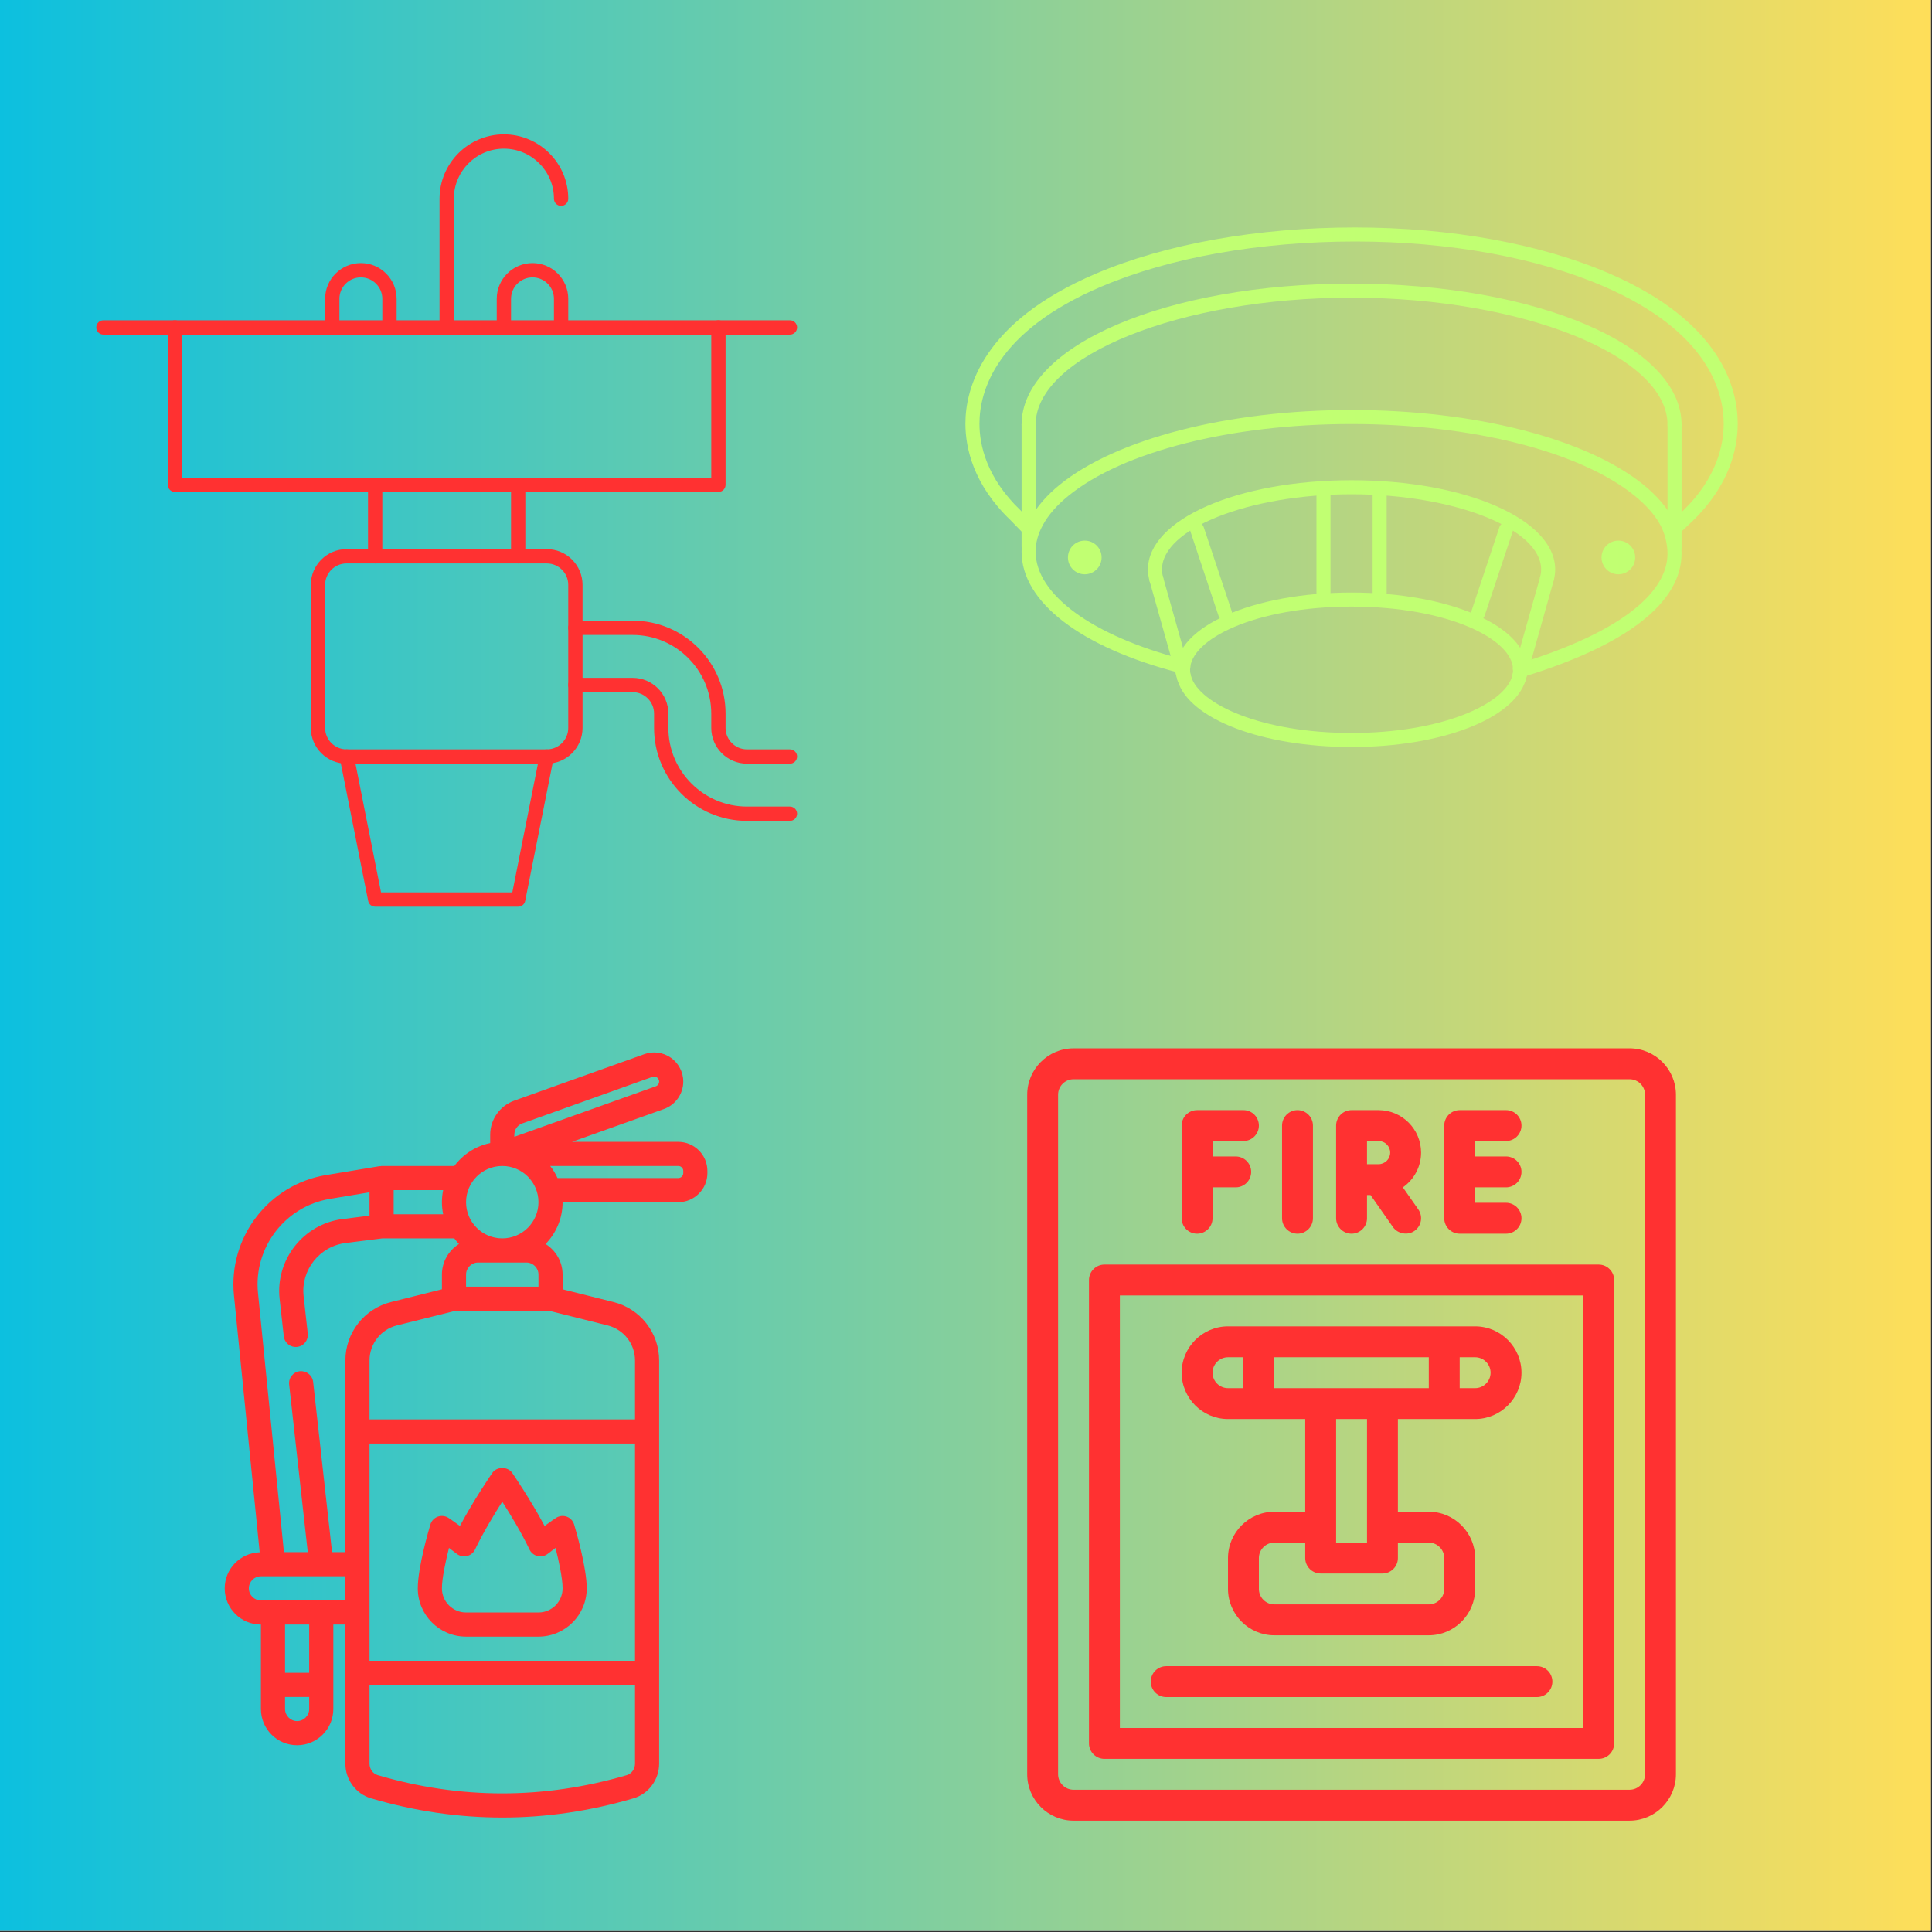
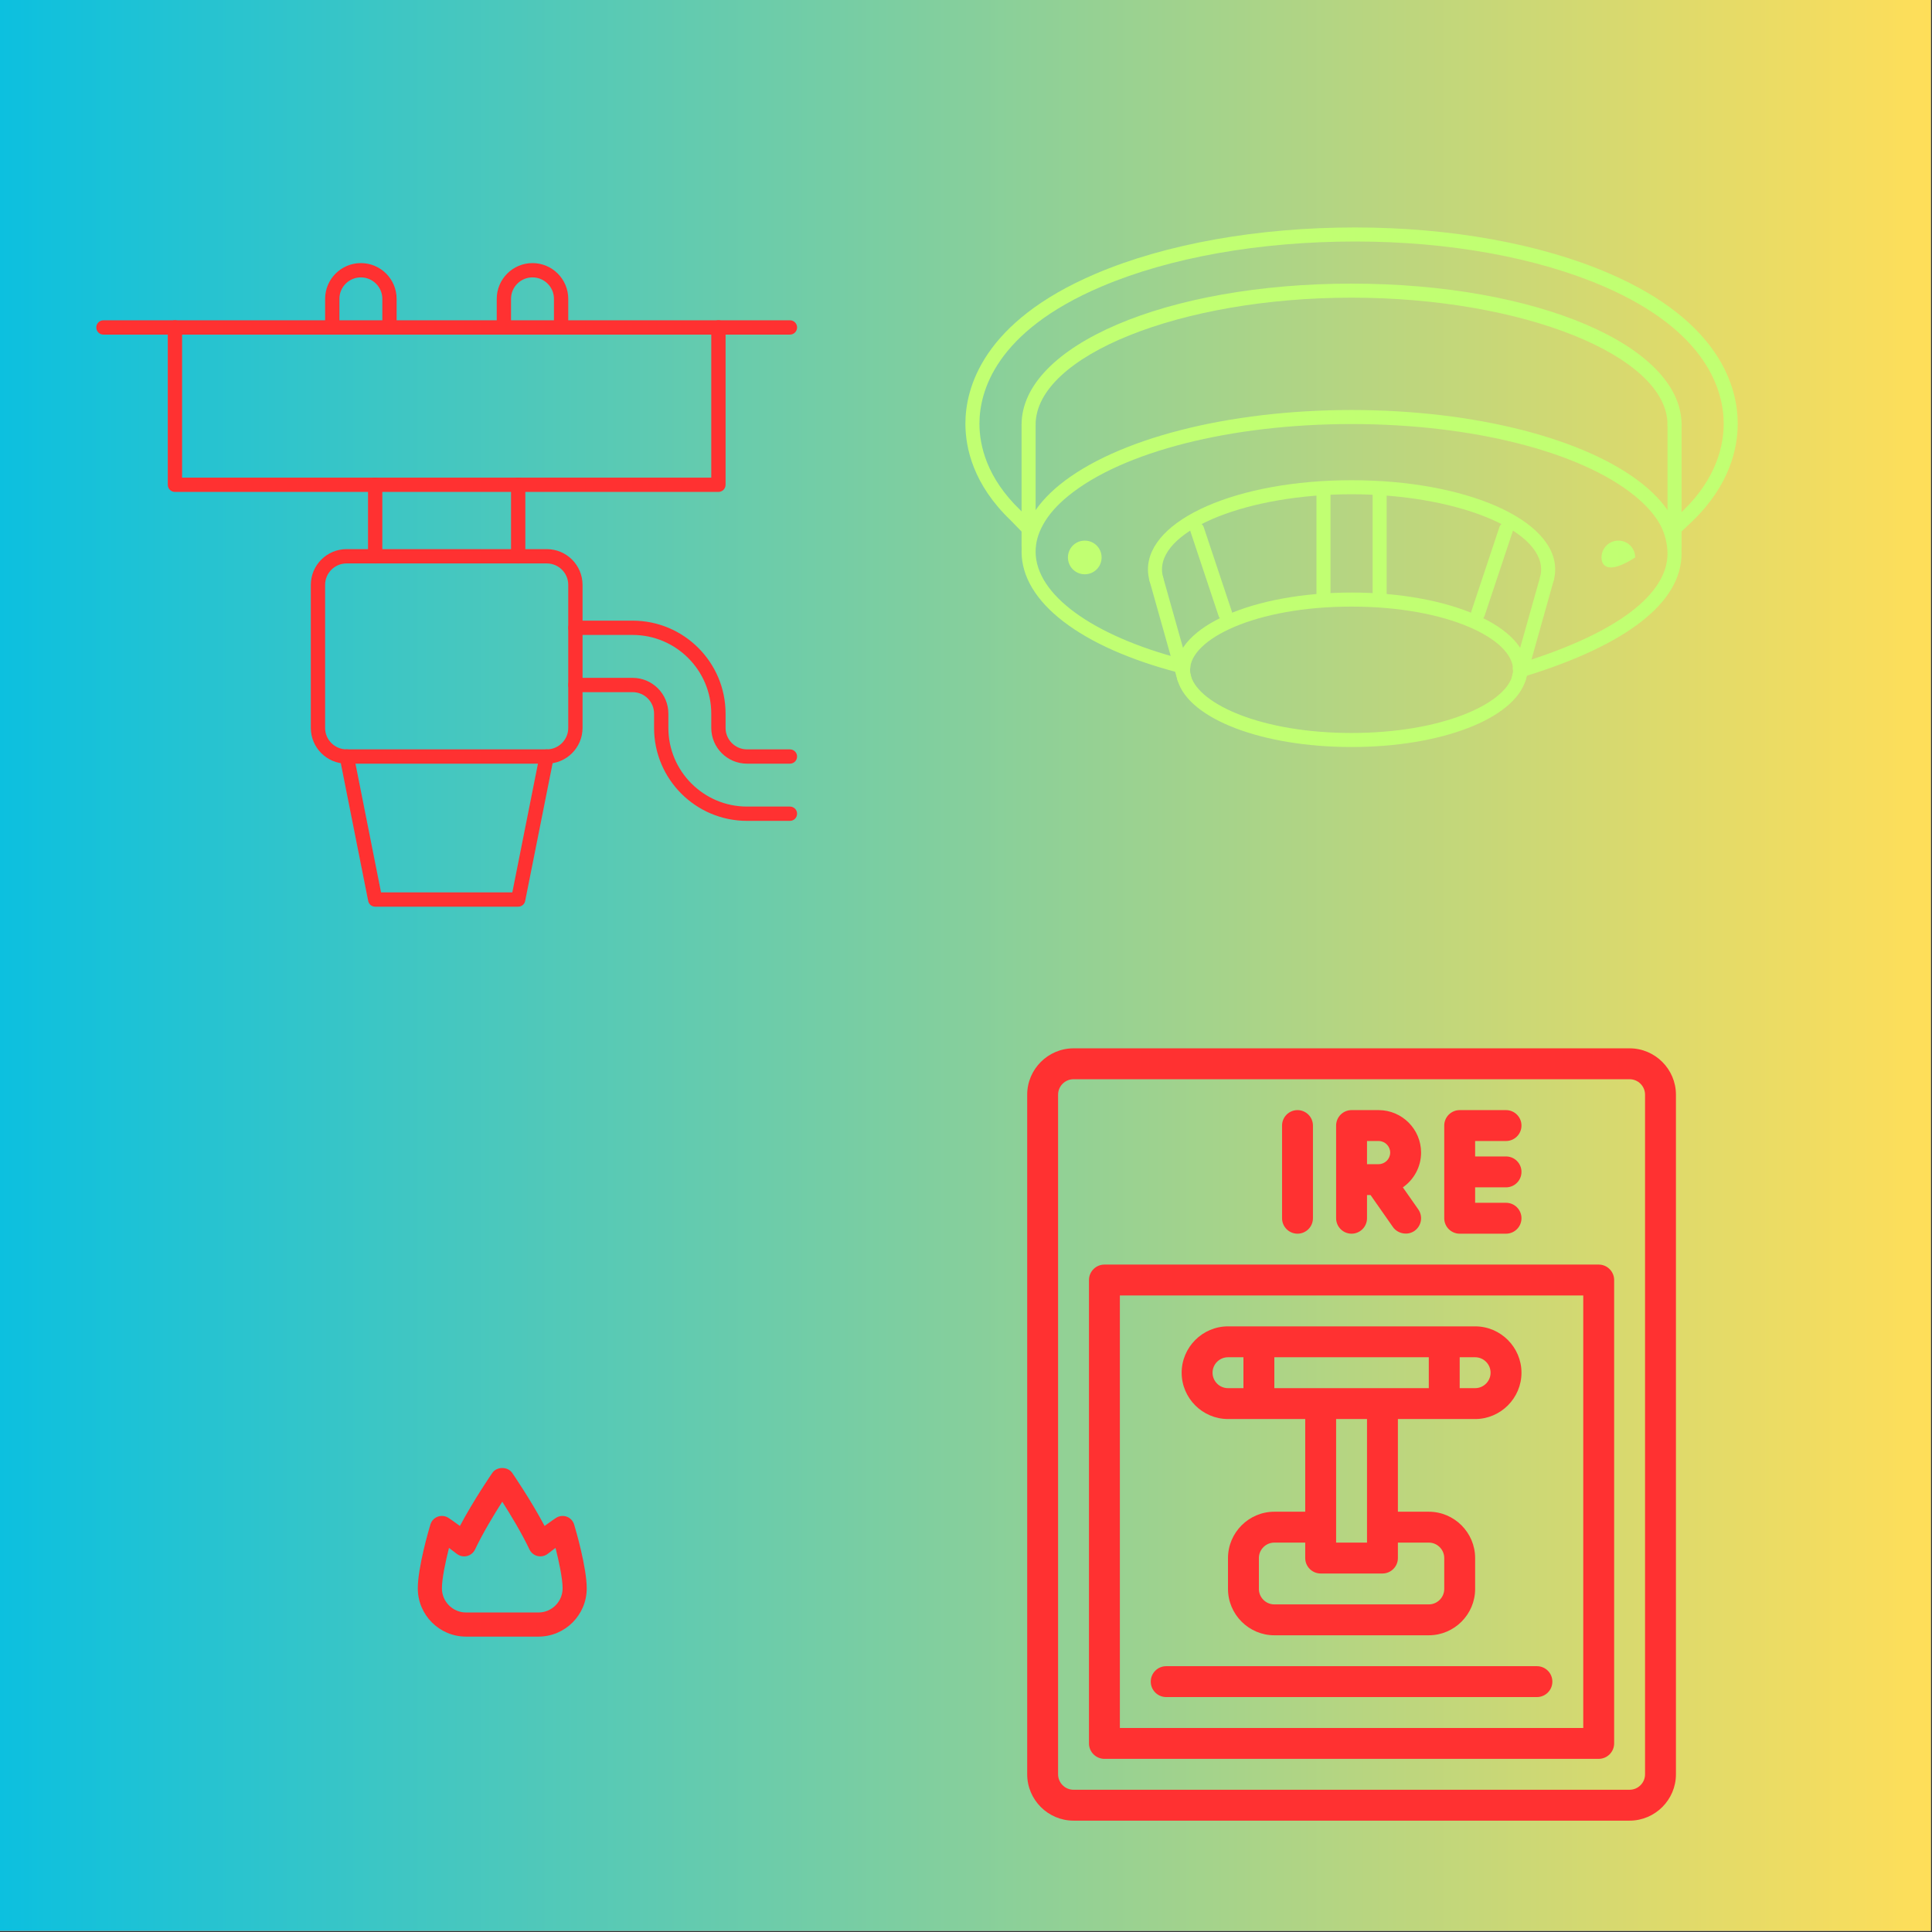
<svg xmlns="http://www.w3.org/2000/svg" width="1082" zoomAndPan="magnify" viewBox="0 0 811.5 811.5" height="1082" preserveAspectRatio="xMidYMid meet" version="1.0">
  <rect x="0" y="0" width="811.5" height="811.5" fill="#333333" stroke="none" />
  <defs>
    <linearGradient x1="0" gradientTransform="matrix(0.75, 0, 0, 0.75, 0, 0)" y1="541" x2="1082" gradientUnits="userSpaceOnUse" y2="541" id="29c4845bae">
      <stop stop-opacity="1" stop-color="rgb(4.7%, 75.299%, 87.5%)" offset="0" />
      <stop stop-opacity="1" stop-color="rgb(5.072%, 75.345%, 87.294%)" offset="0.004" />
      <stop stop-opacity="1" stop-color="rgb(5.444%, 75.392%, 87.088%)" offset="0.008" />
      <stop stop-opacity="1" stop-color="rgb(5.817%, 75.438%, 86.882%)" offset="0.012" />
      <stop stop-opacity="1" stop-color="rgb(6.189%, 75.484%, 86.678%)" offset="0.016" />
      <stop stop-opacity="1" stop-color="rgb(6.56%, 75.529%, 86.472%)" offset="0.02" />
      <stop stop-opacity="1" stop-color="rgb(6.932%, 75.575%, 86.267%)" offset="0.023" />
      <stop stop-opacity="1" stop-color="rgb(7.304%, 75.621%, 86.061%)" offset="0.027" />
      <stop stop-opacity="1" stop-color="rgb(7.677%, 75.668%, 85.855%)" offset="0.031" />
      <stop stop-opacity="1" stop-color="rgb(8.049%, 75.714%, 85.649%)" offset="0.035" />
      <stop stop-opacity="1" stop-color="rgb(8.421%, 75.76%, 85.445%)" offset="0.039" />
      <stop stop-opacity="1" stop-color="rgb(8.794%, 75.806%, 85.239%)" offset="0.043" />
      <stop stop-opacity="1" stop-color="rgb(9.166%, 75.853%, 85.034%)" offset="0.047" />
      <stop stop-opacity="1" stop-color="rgb(9.538%, 75.899%, 84.828%)" offset="0.051" />
      <stop stop-opacity="1" stop-color="rgb(9.911%, 75.945%, 84.622%)" offset="0.055" />
      <stop stop-opacity="1" stop-color="rgb(10.283%, 75.99%, 84.416%)" offset="0.059" />
      <stop stop-opacity="1" stop-color="rgb(10.655%, 76.036%, 84.212%)" offset="0.062" />
      <stop stop-opacity="1" stop-color="rgb(11.028%, 76.082%, 84.006%)" offset="0.066" />
      <stop stop-opacity="1" stop-color="rgb(11.4%, 76.129%, 83.801%)" offset="0.07" />
      <stop stop-opacity="1" stop-color="rgb(11.772%, 76.175%, 83.595%)" offset="0.074" />
      <stop stop-opacity="1" stop-color="rgb(12.144%, 76.221%, 83.389%)" offset="0.078" />
      <stop stop-opacity="1" stop-color="rgb(12.517%, 76.266%, 83.183%)" offset="0.082" />
      <stop stop-opacity="1" stop-color="rgb(12.889%, 76.314%, 82.979%)" offset="0.086" />
      <stop stop-opacity="1" stop-color="rgb(13.261%, 76.36%, 82.773%)" offset="0.09" />
      <stop stop-opacity="1" stop-color="rgb(13.634%, 76.405%, 82.568%)" offset="0.094" />
      <stop stop-opacity="1" stop-color="rgb(14.006%, 76.451%, 82.362%)" offset="0.098" />
      <stop stop-opacity="1" stop-color="rgb(14.378%, 76.498%, 82.156%)" offset="0.102" />
      <stop stop-opacity="1" stop-color="rgb(14.751%, 76.544%, 81.95%)" offset="0.105" />
      <stop stop-opacity="1" stop-color="rgb(15.123%, 76.59%, 81.746%)" offset="0.109" />
      <stop stop-opacity="1" stop-color="rgb(15.495%, 76.636%, 81.54%)" offset="0.113" />
      <stop stop-opacity="1" stop-color="rgb(15.868%, 76.682%, 81.335%)" offset="0.117" />
      <stop stop-opacity="1" stop-color="rgb(16.24%, 76.727%, 81.129%)" offset="0.121" />
      <stop stop-opacity="1" stop-color="rgb(16.612%, 76.775%, 80.925%)" offset="0.125" />
      <stop stop-opacity="1" stop-color="rgb(16.985%, 76.82%, 80.719%)" offset="0.129" />
      <stop stop-opacity="1" stop-color="rgb(17.357%, 76.866%, 80.513%)" offset="0.133" />
      <stop stop-opacity="1" stop-color="rgb(17.729%, 76.912%, 80.307%)" offset="0.137" />
      <stop stop-opacity="1" stop-color="rgb(18.102%, 76.959%, 80.103%)" offset="0.141" />
      <stop stop-opacity="1" stop-color="rgb(18.472%, 77.005%, 79.897%)" offset="0.145" />
      <stop stop-opacity="1" stop-color="rgb(18.845%, 77.051%, 79.692%)" offset="0.148" />
      <stop stop-opacity="1" stop-color="rgb(19.217%, 77.097%, 79.486%)" offset="0.152" />
      <stop stop-opacity="1" stop-color="rgb(19.589%, 77.142%, 79.28%)" offset="0.156" />
      <stop stop-opacity="1" stop-color="rgb(19.962%, 77.188%, 79.074%)" offset="0.16" />
      <stop stop-opacity="1" stop-color="rgb(20.334%, 77.235%, 78.87%)" offset="0.164" />
      <stop stop-opacity="1" stop-color="rgb(20.706%, 77.281%, 78.664%)" offset="0.168" />
      <stop stop-opacity="1" stop-color="rgb(21.078%, 77.327%, 78.459%)" offset="0.172" />
      <stop stop-opacity="1" stop-color="rgb(21.451%, 77.373%, 78.253%)" offset="0.176" />
      <stop stop-opacity="1" stop-color="rgb(21.823%, 77.42%, 78.047%)" offset="0.18" />
      <stop stop-opacity="1" stop-color="rgb(22.195%, 77.466%, 77.841%)" offset="0.184" />
      <stop stop-opacity="1" stop-color="rgb(22.568%, 77.512%, 77.637%)" offset="0.188" />
      <stop stop-opacity="1" stop-color="rgb(22.94%, 77.557%, 77.431%)" offset="0.191" />
      <stop stop-opacity="1" stop-color="rgb(23.312%, 77.605%, 77.226%)" offset="0.195" />
      <stop stop-opacity="1" stop-color="rgb(23.685%, 77.65%, 77.02%)" offset="0.199" />
      <stop stop-opacity="1" stop-color="rgb(24.057%, 77.696%, 76.814%)" offset="0.203" />
      <stop stop-opacity="1" stop-color="rgb(24.429%, 77.742%, 76.608%)" offset="0.207" />
      <stop stop-opacity="1" stop-color="rgb(24.802%, 77.788%, 76.404%)" offset="0.211" />
      <stop stop-opacity="1" stop-color="rgb(25.174%, 77.834%, 76.198%)" offset="0.215" />
      <stop stop-opacity="1" stop-color="rgb(25.546%, 77.881%, 75.993%)" offset="0.219" />
      <stop stop-opacity="1" stop-color="rgb(25.919%, 77.927%, 75.787%)" offset="0.223" />
      <stop stop-opacity="1" stop-color="rgb(26.291%, 77.972%, 75.581%)" offset="0.227" />
      <stop stop-opacity="1" stop-color="rgb(26.663%, 78.018%, 75.375%)" offset="0.23" />
      <stop stop-opacity="1" stop-color="rgb(27.036%, 78.065%, 75.171%)" offset="0.234" />
      <stop stop-opacity="1" stop-color="rgb(27.408%, 78.111%, 74.965%)" offset="0.238" />
      <stop stop-opacity="1" stop-color="rgb(27.78%, 78.157%, 74.76%)" offset="0.242" />
      <stop stop-opacity="1" stop-color="rgb(28.152%, 78.203%, 74.554%)" offset="0.246" />
      <stop stop-opacity="1" stop-color="rgb(28.525%, 78.249%, 74.35%)" offset="0.25" />
      <stop stop-opacity="1" stop-color="rgb(28.897%, 78.294%, 74.144%)" offset="0.254" />
      <stop stop-opacity="1" stop-color="rgb(29.269%, 78.342%, 73.938%)" offset="0.258" />
      <stop stop-opacity="1" stop-color="rgb(29.642%, 78.387%, 73.732%)" offset="0.262" />
      <stop stop-opacity="1" stop-color="rgb(30.014%, 78.433%, 73.528%)" offset="0.266" />
      <stop stop-opacity="1" stop-color="rgb(30.385%, 78.479%, 73.322%)" offset="0.27" />
      <stop stop-opacity="1" stop-color="rgb(30.757%, 78.526%, 73.117%)" offset="0.273" />
      <stop stop-opacity="1" stop-color="rgb(31.129%, 78.572%, 72.911%)" offset="0.277" />
      <stop stop-opacity="1" stop-color="rgb(31.502%, 78.618%, 72.705%)" offset="0.281" />
      <stop stop-opacity="1" stop-color="rgb(31.874%, 78.664%, 72.499%)" offset="0.285" />
      <stop stop-opacity="1" stop-color="rgb(32.246%, 78.709%, 72.295%)" offset="0.289" />
      <stop stop-opacity="1" stop-color="rgb(32.619%, 78.755%, 72.089%)" offset="0.293" />
      <stop stop-opacity="1" stop-color="rgb(32.991%, 78.802%, 71.884%)" offset="0.297" />
      <stop stop-opacity="1" stop-color="rgb(33.363%, 78.848%, 71.678%)" offset="0.301" />
      <stop stop-opacity="1" stop-color="rgb(33.736%, 78.894%, 71.472%)" offset="0.305" />
      <stop stop-opacity="1" stop-color="rgb(34.108%, 78.94%, 71.266%)" offset="0.309" />
      <stop stop-opacity="1" stop-color="rgb(34.48%, 78.987%, 71.062%)" offset="0.312" />
      <stop stop-opacity="1" stop-color="rgb(34.853%, 79.033%, 70.856%)" offset="0.316" />
      <stop stop-opacity="1" stop-color="rgb(35.225%, 79.079%, 70.651%)" offset="0.32" />
      <stop stop-opacity="1" stop-color="rgb(35.597%, 79.124%, 70.445%)" offset="0.324" />
      <stop stop-opacity="1" stop-color="rgb(35.97%, 79.172%, 70.239%)" offset="0.328" />
      <stop stop-opacity="1" stop-color="rgb(36.342%, 79.218%, 70.033%)" offset="0.332" />
      <stop stop-opacity="1" stop-color="rgb(36.714%, 79.263%, 69.829%)" offset="0.336" />
      <stop stop-opacity="1" stop-color="rgb(37.086%, 79.309%, 69.623%)" offset="0.34" />
      <stop stop-opacity="1" stop-color="rgb(37.459%, 79.355%, 69.418%)" offset="0.344" />
      <stop stop-opacity="1" stop-color="rgb(37.831%, 79.401%, 69.212%)" offset="0.348" />
      <stop stop-opacity="1" stop-color="rgb(38.203%, 79.448%, 69.006%)" offset="0.352" />
      <stop stop-opacity="1" stop-color="rgb(38.576%, 79.494%, 68.8%)" offset="0.355" />
      <stop stop-opacity="1" stop-color="rgb(38.948%, 79.539%, 68.596%)" offset="0.359" />
      <stop stop-opacity="1" stop-color="rgb(39.32%, 79.585%, 68.39%)" offset="0.363" />
      <stop stop-opacity="1" stop-color="rgb(39.693%, 79.633%, 68.185%)" offset="0.367" />
      <stop stop-opacity="1" stop-color="rgb(40.065%, 79.678%, 67.979%)" offset="0.371" />
      <stop stop-opacity="1" stop-color="rgb(40.437%, 79.724%, 67.775%)" offset="0.375" />
      <stop stop-opacity="1" stop-color="rgb(40.81%, 79.77%, 67.569%)" offset="0.379" />
      <stop stop-opacity="1" stop-color="rgb(41.182%, 79.816%, 67.363%)" offset="0.383" />
      <stop stop-opacity="1" stop-color="rgb(41.553%, 79.861%, 67.157%)" offset="0.387" />
      <stop stop-opacity="1" stop-color="rgb(41.925%, 79.909%, 66.953%)" offset="0.391" />
      <stop stop-opacity="1" stop-color="rgb(42.297%, 79.955%, 66.747%)" offset="0.395" />
      <stop stop-opacity="1" stop-color="rgb(42.67%, 80%, 66.542%)" offset="0.398" />
      <stop stop-opacity="1" stop-color="rgb(43.042%, 80.046%, 66.336%)" offset="0.402" />
      <stop stop-opacity="1" stop-color="rgb(43.414%, 80.093%, 66.13%)" offset="0.406" />
      <stop stop-opacity="1" stop-color="rgb(43.787%, 80.139%, 65.924%)" offset="0.41" />
      <stop stop-opacity="1" stop-color="rgb(44.159%, 80.185%, 65.72%)" offset="0.414" />
      <stop stop-opacity="1" stop-color="rgb(44.531%, 80.231%, 65.514%)" offset="0.418" />
      <stop stop-opacity="1" stop-color="rgb(44.904%, 80.278%, 65.309%)" offset="0.422" />
      <stop stop-opacity="1" stop-color="rgb(45.276%, 80.324%, 65.103%)" offset="0.426" />
      <stop stop-opacity="1" stop-color="rgb(45.648%, 80.37%, 64.897%)" offset="0.43" />
      <stop stop-opacity="1" stop-color="rgb(46.021%, 80.415%, 64.691%)" offset="0.434" />
      <stop stop-opacity="1" stop-color="rgb(46.393%, 80.461%, 64.487%)" offset="0.438" />
      <stop stop-opacity="1" stop-color="rgb(46.765%, 80.507%, 64.281%)" offset="0.441" />
      <stop stop-opacity="1" stop-color="rgb(47.137%, 80.554%, 64.076%)" offset="0.445" />
      <stop stop-opacity="1" stop-color="rgb(47.51%, 80.6%, 63.87%)" offset="0.449" />
      <stop stop-opacity="1" stop-color="rgb(47.882%, 80.646%, 63.664%)" offset="0.453" />
      <stop stop-opacity="1" stop-color="rgb(48.254%, 80.692%, 63.458%)" offset="0.457" />
      <stop stop-opacity="1" stop-color="rgb(48.627%, 80.739%, 63.254%)" offset="0.461" />
      <stop stop-opacity="1" stop-color="rgb(48.999%, 80.785%, 63.048%)" offset="0.465" />
      <stop stop-opacity="1" stop-color="rgb(49.371%, 80.83%, 62.843%)" offset="0.469" />
      <stop stop-opacity="1" stop-color="rgb(49.744%, 80.876%, 62.637%)" offset="0.473" />
      <stop stop-opacity="1" stop-color="rgb(50.116%, 80.922%, 62.431%)" offset="0.477" />
      <stop stop-opacity="1" stop-color="rgb(50.488%, 80.968%, 62.225%)" offset="0.48" />
      <stop stop-opacity="1" stop-color="rgb(50.861%, 81.015%, 62.021%)" offset="0.484" />
      <stop stop-opacity="1" stop-color="rgb(51.233%, 81.061%, 61.815%)" offset="0.488" />
      <stop stop-opacity="1" stop-color="rgb(51.605%, 81.107%, 61.61%)" offset="0.492" />
      <stop stop-opacity="1" stop-color="rgb(51.978%, 81.152%, 61.404%)" offset="0.496" />
      <stop stop-opacity="1" stop-color="rgb(52.35%, 81.2%, 61.2%)" offset="0.5" />
      <stop stop-opacity="1" stop-color="rgb(52.722%, 81.245%, 60.994%)" offset="0.504" />
      <stop stop-opacity="1" stop-color="rgb(53.094%, 81.291%, 60.788%)" offset="0.508" />
      <stop stop-opacity="1" stop-color="rgb(53.465%, 81.337%, 60.582%)" offset="0.512" />
      <stop stop-opacity="1" stop-color="rgb(53.838%, 81.384%, 60.378%)" offset="0.516" />
      <stop stop-opacity="1" stop-color="rgb(54.21%, 81.43%, 60.172%)" offset="0.52" />
      <stop stop-opacity="1" stop-color="rgb(54.582%, 81.476%, 59.967%)" offset="0.523" />
      <stop stop-opacity="1" stop-color="rgb(54.955%, 81.522%, 59.761%)" offset="0.527" />
      <stop stop-opacity="1" stop-color="rgb(55.327%, 81.567%, 59.555%)" offset="0.531" />
      <stop stop-opacity="1" stop-color="rgb(55.699%, 81.613%, 59.349%)" offset="0.535" />
      <stop stop-opacity="1" stop-color="rgb(56.071%, 81.66%, 59.145%)" offset="0.539" />
      <stop stop-opacity="1" stop-color="rgb(56.444%, 81.706%, 58.939%)" offset="0.543" />
      <stop stop-opacity="1" stop-color="rgb(56.816%, 81.752%, 58.734%)" offset="0.547" />
      <stop stop-opacity="1" stop-color="rgb(57.188%, 81.798%, 58.528%)" offset="0.551" />
      <stop stop-opacity="1" stop-color="rgb(57.561%, 81.845%, 58.322%)" offset="0.555" />
      <stop stop-opacity="1" stop-color="rgb(57.933%, 81.891%, 58.116%)" offset="0.559" />
      <stop stop-opacity="1" stop-color="rgb(58.305%, 81.937%, 57.912%)" offset="0.562" />
      <stop stop-opacity="1" stop-color="rgb(58.678%, 81.982%, 57.706%)" offset="0.566" />
      <stop stop-opacity="1" stop-color="rgb(59.05%, 82.028%, 57.501%)" offset="0.57" />
      <stop stop-opacity="1" stop-color="rgb(59.422%, 82.074%, 57.295%)" offset="0.574" />
      <stop stop-opacity="1" stop-color="rgb(59.795%, 82.121%, 57.089%)" offset="0.578" />
      <stop stop-opacity="1" stop-color="rgb(60.167%, 82.167%, 56.883%)" offset="0.582" />
      <stop stop-opacity="1" stop-color="rgb(60.539%, 82.213%, 56.679%)" offset="0.586" />
      <stop stop-opacity="1" stop-color="rgb(60.912%, 82.259%, 56.473%)" offset="0.59" />
      <stop stop-opacity="1" stop-color="rgb(61.284%, 82.306%, 56.268%)" offset="0.594" />
      <stop stop-opacity="1" stop-color="rgb(61.656%, 82.352%, 56.062%)" offset="0.598" />
      <stop stop-opacity="1" stop-color="rgb(62.029%, 82.397%, 55.856%)" offset="0.602" />
      <stop stop-opacity="1" stop-color="rgb(62.401%, 82.443%, 55.65%)" offset="0.605" />
      <stop stop-opacity="1" stop-color="rgb(62.773%, 82.491%, 55.446%)" offset="0.609" />
      <stop stop-opacity="1" stop-color="rgb(63.145%, 82.536%, 55.24%)" offset="0.613" />
      <stop stop-opacity="1" stop-color="rgb(63.518%, 82.582%, 55.035%)" offset="0.617" />
      <stop stop-opacity="1" stop-color="rgb(63.89%, 82.628%, 54.829%)" offset="0.621" />
      <stop stop-opacity="1" stop-color="rgb(64.262%, 82.674%, 54.625%)" offset="0.625" />
      <stop stop-opacity="1" stop-color="rgb(64.635%, 82.719%, 54.419%)" offset="0.629" />
      <stop stop-opacity="1" stop-color="rgb(65.007%, 82.767%, 54.213%)" offset="0.633" />
      <stop stop-opacity="1" stop-color="rgb(65.378%, 82.812%, 54.007%)" offset="0.637" />
      <stop stop-opacity="1" stop-color="rgb(65.75%, 82.858%, 53.802%)" offset="0.641" />
      <stop stop-opacity="1" stop-color="rgb(66.122%, 82.904%, 53.596%)" offset="0.645" />
      <stop stop-opacity="1" stop-color="rgb(66.495%, 82.951%, 53.392%)" offset="0.648" />
      <stop stop-opacity="1" stop-color="rgb(66.867%, 82.997%, 53.186%)" offset="0.652" />
      <stop stop-opacity="1" stop-color="rgb(67.239%, 83.043%, 52.98%)" offset="0.656" />
      <stop stop-opacity="1" stop-color="rgb(67.612%, 83.089%, 52.774%)" offset="0.66" />
      <stop stop-opacity="1" stop-color="rgb(67.984%, 83.134%, 52.57%)" offset="0.664" />
      <stop stop-opacity="1" stop-color="rgb(68.356%, 83.18%, 52.364%)" offset="0.668" />
      <stop stop-opacity="1" stop-color="rgb(68.729%, 83.228%, 52.159%)" offset="0.672" />
      <stop stop-opacity="1" stop-color="rgb(69.101%, 83.273%, 51.953%)" offset="0.676" />
      <stop stop-opacity="1" stop-color="rgb(69.473%, 83.319%, 51.747%)" offset="0.68" />
      <stop stop-opacity="1" stop-color="rgb(69.846%, 83.365%, 51.541%)" offset="0.684" />
      <stop stop-opacity="1" stop-color="rgb(70.218%, 83.412%, 51.337%)" offset="0.688" />
      <stop stop-opacity="1" stop-color="rgb(70.59%, 83.458%, 51.131%)" offset="0.691" />
      <stop stop-opacity="1" stop-color="rgb(70.963%, 83.504%, 50.926%)" offset="0.695" />
      <stop stop-opacity="1" stop-color="rgb(71.335%, 83.549%, 50.72%)" offset="0.699" />
      <stop stop-opacity="1" stop-color="rgb(71.707%, 83.597%, 50.514%)" offset="0.703" />
      <stop stop-opacity="1" stop-color="rgb(72.079%, 83.643%, 50.308%)" offset="0.707" />
      <stop stop-opacity="1" stop-color="rgb(72.452%, 83.688%, 50.104%)" offset="0.711" />
      <stop stop-opacity="1" stop-color="rgb(72.824%, 83.734%, 49.898%)" offset="0.715" />
      <stop stop-opacity="1" stop-color="rgb(73.196%, 83.78%, 49.693%)" offset="0.719" />
      <stop stop-opacity="1" stop-color="rgb(73.569%, 83.826%, 49.487%)" offset="0.723" />
      <stop stop-opacity="1" stop-color="rgb(73.941%, 83.873%, 49.281%)" offset="0.727" />
      <stop stop-opacity="1" stop-color="rgb(74.313%, 83.919%, 49.075%)" offset="0.73" />
      <stop stop-opacity="1" stop-color="rgb(74.686%, 83.965%, 48.871%)" offset="0.734" />
      <stop stop-opacity="1" stop-color="rgb(75.058%, 84.01%, 48.665%)" offset="0.738" />
      <stop stop-opacity="1" stop-color="rgb(75.43%, 84.058%, 48.46%)" offset="0.742" />
      <stop stop-opacity="1" stop-color="rgb(75.803%, 84.103%, 48.254%)" offset="0.746" />
      <stop stop-opacity="1" stop-color="rgb(76.175%, 84.149%, 48.05%)" offset="0.75" />
      <stop stop-opacity="1" stop-color="rgb(76.546%, 84.195%, 47.844%)" offset="0.754" />
      <stop stop-opacity="1" stop-color="rgb(76.918%, 84.241%, 47.638%)" offset="0.758" />
      <stop stop-opacity="1" stop-color="rgb(77.29%, 84.286%, 47.432%)" offset="0.762" />
      <stop stop-opacity="1" stop-color="rgb(77.663%, 84.334%, 47.227%)" offset="0.766" />
      <stop stop-opacity="1" stop-color="rgb(78.035%, 84.38%, 47.021%)" offset="0.77" />
      <stop stop-opacity="1" stop-color="rgb(78.407%, 84.425%, 46.817%)" offset="0.773" />
      <stop stop-opacity="1" stop-color="rgb(78.78%, 84.471%, 46.611%)" offset="0.777" />
      <stop stop-opacity="1" stop-color="rgb(79.152%, 84.518%, 46.405%)" offset="0.781" />
      <stop stop-opacity="1" stop-color="rgb(79.524%, 84.564%, 46.199%)" offset="0.785" />
      <stop stop-opacity="1" stop-color="rgb(79.897%, 84.61%, 45.995%)" offset="0.789" />
      <stop stop-opacity="1" stop-color="rgb(80.269%, 84.656%, 45.789%)" offset="0.793" />
      <stop stop-opacity="1" stop-color="rgb(80.641%, 84.703%, 45.584%)" offset="0.797" />
      <stop stop-opacity="1" stop-color="rgb(81.013%, 84.749%, 45.378%)" offset="0.801" />
      <stop stop-opacity="1" stop-color="rgb(81.386%, 84.795%, 45.172%)" offset="0.805" />
      <stop stop-opacity="1" stop-color="rgb(81.758%, 84.84%, 44.966%)" offset="0.809" />
      <stop stop-opacity="1" stop-color="rgb(82.13%, 84.886%, 44.762%)" offset="0.812" />
      <stop stop-opacity="1" stop-color="rgb(82.503%, 84.932%, 44.556%)" offset="0.816" />
      <stop stop-opacity="1" stop-color="rgb(82.875%, 84.979%, 44.351%)" offset="0.82" />
      <stop stop-opacity="1" stop-color="rgb(83.247%, 85.025%, 44.145%)" offset="0.824" />
      <stop stop-opacity="1" stop-color="rgb(83.62%, 85.071%, 43.939%)" offset="0.828" />
      <stop stop-opacity="1" stop-color="rgb(83.992%, 85.117%, 43.733%)" offset="0.832" />
      <stop stop-opacity="1" stop-color="rgb(84.364%, 85.164%, 43.529%)" offset="0.836" />
      <stop stop-opacity="1" stop-color="rgb(84.737%, 85.21%, 43.323%)" offset="0.84" />
      <stop stop-opacity="1" stop-color="rgb(85.109%, 85.255%, 43.118%)" offset="0.844" />
      <stop stop-opacity="1" stop-color="rgb(85.481%, 85.301%, 42.912%)" offset="0.848" />
      <stop stop-opacity="1" stop-color="rgb(85.854%, 85.347%, 42.706%)" offset="0.852" />
      <stop stop-opacity="1" stop-color="rgb(86.226%, 85.393%, 42.5%)" offset="0.855" />
      <stop stop-opacity="1" stop-color="rgb(86.598%, 85.44%, 42.296%)" offset="0.859" />
      <stop stop-opacity="1" stop-color="rgb(86.971%, 85.486%, 42.09%)" offset="0.863" />
      <stop stop-opacity="1" stop-color="rgb(87.343%, 85.532%, 41.885%)" offset="0.867" />
      <stop stop-opacity="1" stop-color="rgb(87.715%, 85.577%, 41.679%)" offset="0.871" />
      <stop stop-opacity="1" stop-color="rgb(88.087%, 85.625%, 41.475%)" offset="0.875" />
      <stop stop-opacity="1" stop-color="rgb(88.458%, 85.67%, 41.269%)" offset="0.879" />
      <stop stop-opacity="1" stop-color="rgb(88.831%, 85.716%, 41.063%)" offset="0.883" />
      <stop stop-opacity="1" stop-color="rgb(89.203%, 85.762%, 40.857%)" offset="0.887" />
      <stop stop-opacity="1" stop-color="rgb(89.575%, 85.809%, 40.652%)" offset="0.891" />
      <stop stop-opacity="1" stop-color="rgb(89.948%, 85.855%, 40.446%)" offset="0.895" />
      <stop stop-opacity="1" stop-color="rgb(90.32%, 85.901%, 40.242%)" offset="0.898" />
      <stop stop-opacity="1" stop-color="rgb(90.692%, 85.947%, 40.036%)" offset="0.902" />
      <stop stop-opacity="1" stop-color="rgb(91.064%, 85.992%, 39.83%)" offset="0.906" />
      <stop stop-opacity="1" stop-color="rgb(91.437%, 86.038%, 39.624%)" offset="0.91" />
      <stop stop-opacity="1" stop-color="rgb(91.809%, 86.086%, 39.42%)" offset="0.914" />
      <stop stop-opacity="1" stop-color="rgb(92.181%, 86.131%, 39.214%)" offset="0.918" />
      <stop stop-opacity="1" stop-color="rgb(92.554%, 86.177%, 39.009%)" offset="0.922" />
      <stop stop-opacity="1" stop-color="rgb(92.926%, 86.223%, 38.803%)" offset="0.926" />
      <stop stop-opacity="1" stop-color="rgb(93.298%, 86.27%, 38.597%)" offset="0.93" />
      <stop stop-opacity="1" stop-color="rgb(93.671%, 86.316%, 38.391%)" offset="0.934" />
      <stop stop-opacity="1" stop-color="rgb(94.043%, 86.362%, 38.187%)" offset="0.938" />
      <stop stop-opacity="1" stop-color="rgb(94.415%, 86.407%, 37.981%)" offset="0.941" />
      <stop stop-opacity="1" stop-color="rgb(94.788%, 86.453%, 37.776%)" offset="0.945" />
      <stop stop-opacity="1" stop-color="rgb(95.16%, 86.499%, 37.57%)" offset="0.949" />
      <stop stop-opacity="1" stop-color="rgb(95.532%, 86.546%, 37.364%)" offset="0.953" />
      <stop stop-opacity="1" stop-color="rgb(95.905%, 86.592%, 37.158%)" offset="0.957" />
      <stop stop-opacity="1" stop-color="rgb(96.277%, 86.638%, 36.954%)" offset="0.961" />
      <stop stop-opacity="1" stop-color="rgb(96.649%, 86.684%, 36.748%)" offset="0.965" />
      <stop stop-opacity="1" stop-color="rgb(97.021%, 86.731%, 36.543%)" offset="0.969" />
      <stop stop-opacity="1" stop-color="rgb(97.394%, 86.777%, 36.337%)" offset="0.973" />
      <stop stop-opacity="1" stop-color="rgb(97.766%, 86.823%, 36.133%)" offset="0.977" />
      <stop stop-opacity="1" stop-color="rgb(98.138%, 86.868%, 35.927%)" offset="0.98" />
      <stop stop-opacity="1" stop-color="rgb(98.511%, 86.916%, 35.721%)" offset="0.984" />
      <stop stop-opacity="1" stop-color="rgb(98.883%, 86.961%, 35.515%)" offset="0.988" />
      <stop stop-opacity="1" stop-color="rgb(99.255%, 87.007%, 35.31%)" offset="0.992" />
      <stop stop-opacity="1" stop-color="rgb(99.626%, 87.053%, 35.104%)" offset="0.996" />
      <stop stop-opacity="1" stop-color="rgb(99.998%, 87.099%, 34.9%)" offset="1" />
    </linearGradient>
    <clipPath id="15a539fc37">
      <path d="M 40.422 134 L 334.992 134 L 334.992 141 L 40.422 141 Z M 40.422 134 " clip-rule="nonzero" />
    </clipPath>
    <clipPath id="cd567dd434">
      <path d="M 142 314 L 233 314 L 233 380.988 L 142 380.988 Z M 142 314 " clip-rule="nonzero" />
    </clipPath>
    <clipPath id="9632432165">
      <path d="M 238 284 L 334.992 284 L 334.992 345 L 238 345 Z M 238 284 " clip-rule="nonzero" />
    </clipPath>
    <clipPath id="4d82d82cf7">
      <path d="M 238 260 L 334.992 260 L 334.992 321 L 238 321 Z M 238 260 " clip-rule="nonzero" />
    </clipPath>
    <clipPath id="403e598c65">
      <path d="M 184 56.441 L 239 56.441 L 239 141 L 184 141 Z M 184 56.441 " clip-rule="nonzero" />
    </clipPath>
    <clipPath id="faa925dcd9">
      <path d="M 405.5 95.508 L 730 95.508 L 730 226 L 405.5 226 Z M 405.5 95.508 " clip-rule="nonzero" />
    </clipPath>
    <clipPath id="fc7f0a10a0">
      <path d="M 493 248 L 642 248 L 642 313.625 L 493 313.625 Z M 493 248 " clip-rule="nonzero" />
    </clipPath>
    <clipPath id="9d1390b53d">
      <path d="M 431.453 440.328 L 704 440.328 L 704 764.879 L 431.453 764.879 Z M 431.453 440.328 " clip-rule="nonzero" />
    </clipPath>
    <clipPath id="78ca104b52">
      <path d="M 94.383 442 L 297.508 442 L 297.508 764 L 94.383 764 Z M 94.383 442 " clip-rule="nonzero" />
    </clipPath>
  </defs>
  <path fill="#ffffff" d="M 0 0 L 811 0 L 811 811 L 0 811 Z M 0 0 " fill-opacity="1" fill-rule="nonzero" />
  <path fill="url(#29c4845bae)" d="M 0 0 L 0 811 L 811 811 L 811 0 Z M 0 0 " fill-rule="nonzero" />
  <g clip-path="url(#15a539fc37)">
    <path fill="#ff3131" d="M 331.797 140.543 L 43.441 140.543 C 41.777 140.543 40.438 139.203 40.438 137.539 C 40.438 135.871 41.777 134.535 43.441 134.535 L 331.797 134.535 C 333.461 134.535 334.801 135.871 334.801 137.539 C 334.801 139.203 333.461 140.543 331.797 140.543 " fill-opacity="1" fill-rule="nonzero" />
  </g>
  <path fill="#ff3131" d="M 301.758 206.625 L 73.48 206.625 C 71.812 206.625 70.477 205.285 70.477 203.621 L 70.477 137.539 C 70.477 135.871 71.812 134.535 73.48 134.535 C 75.145 134.535 76.484 135.871 76.484 137.539 L 76.484 200.617 L 298.754 200.617 L 298.754 137.539 C 298.754 135.871 300.094 134.535 301.758 134.535 C 303.426 134.535 304.762 135.871 304.762 137.539 L 304.762 203.621 C 304.762 205.285 303.426 206.625 301.758 206.625 " fill-opacity="1" fill-rule="nonzero" />
  <path fill="#ff3131" d="M 145.566 236.66 C 140.594 236.66 136.559 240.695 136.559 245.672 L 136.559 305.746 C 136.559 310.719 140.594 314.758 145.566 314.758 L 229.672 314.758 C 234.645 314.758 238.684 310.719 238.684 305.746 L 238.684 245.672 C 238.684 240.695 234.645 236.66 229.672 236.66 Z M 229.672 320.762 L 145.566 320.762 C 137.285 320.762 130.551 314.027 130.551 305.746 L 130.551 245.672 C 130.551 237.387 137.285 230.652 145.566 230.652 L 229.672 230.652 C 237.953 230.652 244.688 237.387 244.688 245.672 L 244.688 305.746 C 244.688 314.027 237.953 320.762 229.672 320.762 " fill-opacity="1" fill-rule="nonzero" />
  <path fill="#ff3131" d="M 217.656 236.66 C 215.988 236.66 214.652 235.324 214.652 233.656 L 214.652 203.621 C 214.652 201.953 215.988 200.617 217.656 200.617 C 219.32 200.617 220.66 201.953 220.66 203.621 L 220.66 233.656 C 220.66 235.324 219.32 236.66 217.656 236.66 " fill-opacity="1" fill-rule="nonzero" />
  <path fill="#ff3131" d="M 157.582 236.66 C 155.918 236.66 154.578 235.324 154.578 233.656 L 154.578 203.621 C 154.578 201.953 155.918 200.617 157.582 200.617 C 159.25 200.617 160.586 201.953 160.586 203.621 L 160.586 233.656 C 160.586 235.324 159.25 236.66 157.582 236.66 " fill-opacity="1" fill-rule="nonzero" />
  <g clip-path="url(#cd567dd434)">
    <path fill="#ff3131" d="M 217.656 380.836 L 157.582 380.836 C 156.152 380.836 154.906 379.828 154.648 378.422 L 142.703 318.348 C 142.375 316.727 143.434 315.133 145.051 314.828 C 146.648 314.477 148.266 315.531 148.594 317.172 L 160.047 374.828 L 215.191 374.828 L 226.668 317.172 C 226.996 315.531 228.59 314.5 230.211 314.828 C 231.828 315.133 232.887 316.727 232.559 318.348 L 220.59 378.422 C 220.332 379.828 219.086 380.836 217.656 380.836 " fill-opacity="1" fill-rule="nonzero" />
  </g>
  <g clip-path="url(#9632432165)">
    <path fill="#ff3131" d="M 331.797 344.793 L 313.773 344.793 C 292.23 344.793 274.727 327.289 274.727 305.746 L 274.727 299.738 C 274.727 294.762 270.691 290.727 265.715 290.727 L 241.688 290.727 C 240.02 290.727 238.684 289.391 238.684 287.723 C 238.684 286.059 240.02 284.719 241.688 284.719 L 265.715 284.719 C 274 284.719 280.734 291.453 280.734 299.738 L 280.734 305.746 C 280.734 323.953 295.562 338.785 313.773 338.785 L 331.797 338.785 C 333.461 338.785 334.801 340.125 334.801 341.789 C 334.801 343.457 333.461 344.793 331.797 344.793 " fill-opacity="1" fill-rule="nonzero" />
  </g>
  <g clip-path="url(#4d82d82cf7)">
    <path fill="#ff3131" d="M 331.797 320.762 L 313.773 320.762 C 305.492 320.762 298.754 314.027 298.754 305.746 L 298.754 299.738 C 298.754 281.527 283.926 266.699 265.715 266.699 L 241.688 266.699 C 240.02 266.699 238.684 265.359 238.684 263.695 C 238.684 262.027 240.02 260.691 241.688 260.691 L 265.715 260.691 C 287.258 260.691 304.762 278.195 304.762 299.738 L 304.762 305.746 C 304.762 310.719 308.801 314.758 313.773 314.758 L 331.797 314.758 C 333.461 314.758 334.801 316.094 334.801 317.762 C 334.801 319.426 333.461 320.762 331.797 320.762 " fill-opacity="1" fill-rule="nonzero" />
  </g>
  <g clip-path="url(#403e598c65)">
-     <path fill="#ff3131" d="M 187.621 140.543 C 185.953 140.543 184.617 139.203 184.617 137.539 L 184.617 83.473 C 184.617 68.57 196.746 56.441 211.648 56.441 C 226.551 56.441 238.684 68.57 238.684 83.473 C 238.684 85.141 237.344 86.477 235.68 86.477 C 234.012 86.477 232.676 85.141 232.676 83.473 C 232.676 71.879 223.242 62.445 211.648 62.445 C 200.055 62.445 190.621 71.879 190.621 83.473 L 190.621 137.539 C 190.621 139.203 189.285 140.543 187.621 140.543 " fill-opacity="1" fill-rule="nonzero" />
-   </g>
+     </g>
  <path fill="#ff3131" d="M 235.68 140.543 C 234.012 140.543 232.676 139.203 232.676 137.539 L 232.676 125.523 C 232.676 120.551 228.637 116.512 223.664 116.512 C 218.688 116.512 214.652 120.551 214.652 125.523 L 214.652 137.539 C 214.652 139.203 213.316 140.543 211.648 140.543 C 209.984 140.543 208.645 139.203 208.645 137.539 L 208.645 125.523 C 208.645 117.242 215.379 110.504 223.664 110.504 C 231.945 110.504 238.684 117.242 238.684 125.523 L 238.684 137.539 C 238.684 139.203 237.344 140.543 235.68 140.543 " fill-opacity="1" fill-rule="nonzero" />
  <path fill="#ff3131" d="M 163.59 140.543 C 161.922 140.543 160.586 139.203 160.586 137.539 L 160.586 125.523 C 160.586 120.551 156.551 116.512 151.574 116.512 C 146.602 116.512 142.562 120.551 142.562 125.523 L 142.562 137.539 C 142.562 139.203 141.227 140.543 139.559 140.543 C 137.895 140.543 136.559 139.203 136.559 137.539 L 136.559 125.523 C 136.559 117.242 143.293 110.504 151.574 110.504 C 159.859 110.504 166.594 117.242 166.594 125.523 L 166.594 137.539 C 166.594 139.203 165.258 140.543 163.59 140.543 " fill-opacity="1" fill-rule="nonzero" />
-   <path fill="#c1ff72" d="M 686.836 234.145 C 686.836 238.062 683.68 241.219 679.766 241.219 C 675.848 241.219 672.691 238.062 672.691 234.145 C 672.691 230.23 675.848 227.074 679.766 227.074 C 683.68 227.074 686.836 230.23 686.836 234.145 " fill-opacity="1" fill-rule="nonzero" />
+   <path fill="#c1ff72" d="M 686.836 234.145 C 675.848 241.219 672.691 238.062 672.691 234.145 C 672.691 230.23 675.848 227.074 679.766 227.074 C 683.68 227.074 686.836 230.23 686.836 234.145 " fill-opacity="1" fill-rule="nonzero" />
  <path fill="#c1ff72" d="M 462.707 234.145 C 462.707 238.062 459.551 241.219 455.633 241.219 C 451.719 241.219 448.562 238.062 448.562 234.145 C 448.562 230.23 451.719 227.074 455.633 227.074 C 459.551 227.074 462.707 230.23 462.707 234.145 " fill-opacity="1" fill-rule="nonzero" />
  <g clip-path="url(#faa925dcd9)">
    <path fill="#c1ff72" d="M 432.297 225.297 C 431.535 225.297 430.773 225 430.199 224.398 L 424.461 218.504 C 408.793 203.504 405.5 188.16 405.5 177.953 C 405.5 163.137 412.621 135.215 460.312 114.938 C 489.711 102.43 528.348 95.539 569.129 95.539 C 609.309 95.539 647.254 102.43 676.102 114.938 C 722.918 135.238 729.898 163.137 729.898 177.953 C 729.898 188.16 726.648 203.48 711.211 218.57 L 705.016 224.469 C 703.84 225.598 701.973 225.574 700.844 224.379 C 699.738 223.203 699.762 221.336 700.938 220.23 L 707.113 214.332 C 721.074 200.691 724 187.031 724 177.953 C 724 164.59 717.48 139.316 673.75 120.352 C 645.617 108.164 608.523 101.438 569.289 101.438 C 529.109 101.438 491.301 108.164 462.617 120.375 C 418.059 139.316 411.398 164.59 411.398 177.953 C 411.398 187.031 414.395 200.691 428.633 214.332 L 434.414 220.301 C 435.543 221.473 435.52 223.34 434.367 224.469 C 433.793 225.023 433.031 225.297 432.297 225.297 " fill-opacity="1" fill-rule="nonzero" />
  </g>
  <path fill="#c1ff72" d="M 703.355 181.34 C 701.719 181.34 700.406 180.027 700.406 178.391 C 700.406 149.477 639.629 125.031 567.699 125.031 C 495.77 125.031 434.992 149.477 434.992 178.391 C 434.992 180.027 433.676 181.34 432.043 181.34 C 430.406 181.34 429.094 180.027 429.094 178.391 C 429.094 145.168 489.988 119.133 567.699 119.133 C 645.434 119.133 706.305 145.168 706.305 178.391 C 706.305 180.027 704.992 181.34 703.355 181.34 " fill-opacity="1" fill-rule="nonzero" />
  <path fill="#c1ff72" d="M 703.355 232.625 C 701.719 232.625 700.406 231.312 700.406 229.676 L 700.406 178.391 C 700.406 176.754 701.719 175.441 703.355 175.441 C 704.992 175.441 706.305 176.754 706.305 178.391 L 706.305 229.676 C 706.305 231.312 704.992 232.625 703.355 232.625 " fill-opacity="1" fill-rule="nonzero" />
  <path fill="#c1ff72" d="M 432.043 232.625 C 430.43 232.625 429.094 231.312 429.094 229.676 L 429.094 178.391 C 429.094 176.754 430.43 175.441 432.043 175.441 C 433.676 175.441 434.992 176.754 434.992 178.391 L 434.992 229.676 C 434.992 231.312 433.676 232.625 432.043 232.625 " fill-opacity="1" fill-rule="nonzero" />
  <path fill="#c1ff72" d="M 639.469 284.281 C 638.547 284.281 637.855 283.934 637.441 283.637 C 636.586 283.359 635.875 282.691 635.574 281.793 C 635.043 280.25 635.875 278.566 637.418 278.035 C 638.199 277.762 639.008 277.805 639.766 278.152 C 678.887 265.918 700.406 249.723 700.406 232.512 C 700.406 228.5 699.277 224.008 697.391 220.508 C 695.086 216.289 691.445 212.168 686.629 208.25 C 663.797 189.656 618.227 178.113 567.699 178.113 C 517.172 178.113 471.602 189.656 448.77 208.25 C 443.93 212.188 440.312 216.312 438.055 220.508 C 435.98 224.262 434.992 227.926 434.992 231.727 C 434.992 249.676 458.652 266.977 496.715 276.883 C 497.473 277.094 497.727 277.137 497.98 277.23 C 499.523 277.762 500.355 279.418 499.824 280.961 C 499.316 282.508 497.66 283.359 496.113 282.828 L 497.035 280.039 L 495.793 282.738 C 495.723 282.738 495.125 282.551 495.031 282.527 C 453.812 271.816 429.094 252.809 429.094 231.727 C 429.094 226.98 430.359 222.258 432.871 217.695 C 435.496 212.836 439.598 208.109 445.035 203.664 C 468.883 184.266 515.883 172.215 567.699 172.215 C 619.516 172.215 666.516 184.266 690.363 203.664 C 695.777 208.066 699.879 212.789 702.574 217.695 C 704.945 222.121 706.305 227.512 706.305 232.512 C 706.305 252.992 683.496 270.848 640.344 284.141 C 640.066 284.234 639.766 284.281 639.469 284.281 " fill-opacity="1" fill-rule="nonzero" />
  <path fill="#c1ff72" d="M 485.656 246.355 C 484.434 246.355 483.328 245.645 482.961 244.375 C 482.961 244.375 482.914 244.238 482.914 244.238 C 482.406 242.441 482.176 240.805 482.176 239.191 C 482.176 218.18 519.754 201.707 567.699 201.707 C 615.668 201.707 653.223 218.18 653.223 239.191 C 653.223 240.805 652.992 242.418 652.555 243.984 L 649.629 243.523 L 646.793 242.695 C 647.188 241.336 647.324 240.273 647.324 239.191 C 647.324 222.074 610.875 207.605 567.699 207.605 C 524.547 207.605 488.074 222.074 488.074 239.191 C 488.074 240.273 488.234 241.336 488.535 242.441 C 488.973 244.008 488.121 245.758 486.555 246.219 C 486.254 246.312 485.953 246.355 485.656 246.355 " fill-opacity="1" fill-rule="nonzero" />
  <path fill="#c1ff72" d="M 497.43 287.805 C 496.137 287.805 494.941 286.953 494.57 285.641 L 482.867 244.055 C 482.406 242.488 483.328 240.852 484.895 240.414 C 486.461 239.977 488.098 240.898 488.535 242.441 L 500.262 284.051 C 500.699 285.617 499.777 287.254 498.211 287.691 C 497.957 287.758 497.68 287.805 497.43 287.805 " fill-opacity="1" fill-rule="nonzero" />
  <path fill="#c1ff72" d="M 637.969 287.828 C 637.715 287.828 637.441 287.781 637.188 287.715 C 635.621 287.273 634.699 285.641 635.137 284.074 L 646.887 242.395 C 647.324 240.828 648.961 239.93 650.527 240.344 C 652.094 240.781 652.992 242.418 652.555 243.984 L 640.828 285.688 C 640.457 286.977 639.262 287.828 637.969 287.828 " fill-opacity="1" fill-rule="nonzero" />
  <g clip-path="url(#fc7f0a10a0)">
    <path fill="#c1ff72" d="M 567.699 254.789 C 527.125 254.789 499.871 268.52 499.871 281.332 C 499.871 282.23 500.008 283.105 500.262 284.051 C 503.809 295.848 529.984 307.871 567.699 307.871 C 605.438 307.871 631.586 295.848 635.113 284.188 C 635.391 283.152 635.527 282.254 635.527 281.332 C 635.527 268.52 608.273 254.789 567.699 254.789 Z M 567.699 313.77 C 530.238 313.77 499.523 302.043 494.664 285.895 C 494.18 284.211 493.973 282.758 493.973 281.332 C 493.973 263.129 526.367 248.891 567.699 248.891 C 609.031 248.891 641.426 263.129 641.426 281.332 C 641.426 282.781 641.219 284.234 640.828 285.664 C 635.875 302.043 605.16 313.77 567.699 313.77 " fill-opacity="1" fill-rule="nonzero" />
  </g>
  <path fill="#c1ff72" d="M 582.445 251.84 L 576.547 251.84 L 576.547 204.656 L 582.445 204.656 L 582.445 251.84 " fill-opacity="1" fill-rule="nonzero" />
  <path fill="#c1ff72" d="M 558.852 251.84 L 552.953 251.84 L 552.953 204.656 L 558.852 204.656 L 558.852 251.84 " fill-opacity="1" fill-rule="nonzero" />
  <path fill="#c1ff72" d="M 620.781 260.688 C 620.484 260.688 620.16 260.641 619.859 260.527 C 618.316 260.02 617.465 258.359 617.996 256.816 L 629.789 221.43 C 630.297 219.883 631.957 219.031 633.5 219.562 C 635.043 220.07 635.895 221.727 635.367 223.27 L 623.57 258.66 C 623.18 259.906 622.027 260.688 620.781 260.688 " fill-opacity="1" fill-rule="nonzero" />
  <path fill="#c1ff72" d="M 514.617 260.688 C 513.371 260.688 512.219 259.906 511.828 258.66 L 500.031 223.27 C 499.5 221.727 500.355 220.07 501.898 219.562 C 503.441 219.031 505.102 219.883 505.605 221.43 L 517.402 256.816 C 517.934 258.359 517.082 260.02 515.539 260.527 C 515.238 260.641 514.914 260.688 514.617 260.688 " fill-opacity="1" fill-rule="nonzero" />
  <g clip-path="url(#9d1390b53d)">
    <path fill="#ff3131" d="M 684.48 440.332 L 450.914 440.332 C 440.211 440.332 431.453 449.09 431.453 459.793 L 431.453 745.262 C 431.453 755.969 440.211 764.727 450.914 764.727 L 684.48 764.727 C 695.188 764.727 703.945 755.969 703.945 745.262 L 703.945 459.793 C 703.945 449.09 695.188 440.332 684.48 440.332 Z M 690.969 745.262 C 690.969 748.832 688.051 751.75 684.48 751.75 L 450.914 751.75 C 447.348 751.75 444.43 748.832 444.43 745.262 L 444.43 459.793 C 444.43 456.227 447.348 453.309 450.914 453.309 L 684.48 453.309 C 688.051 453.309 690.969 456.227 690.969 459.793 Z M 690.969 745.262 " fill-opacity="1" fill-rule="nonzero" />
  </g>
-   <path fill="#ff3131" d="M 502.82 518.188 C 506.402 518.188 509.309 515.281 509.309 511.699 L 509.309 498.723 L 519.039 498.723 C 522.621 498.723 525.527 495.816 525.527 492.234 C 525.527 488.652 522.621 485.746 519.039 485.746 L 509.309 485.746 L 509.309 479.258 L 522.281 479.258 C 525.867 479.258 528.77 476.352 528.77 472.77 C 528.77 469.188 525.867 466.281 522.281 466.281 L 502.82 466.281 C 499.234 466.281 496.332 469.188 496.332 472.77 L 496.332 511.699 C 496.332 515.281 499.234 518.188 502.82 518.188 Z M 502.82 518.188 " fill-opacity="1" fill-rule="nonzero" />
  <path fill="#ff3131" d="M 544.992 518.188 C 548.574 518.188 551.477 515.281 551.477 511.699 L 551.477 472.77 C 551.477 469.188 548.574 466.281 544.992 466.281 C 541.406 466.281 538.504 469.188 538.504 472.77 L 538.504 511.699 C 538.504 515.281 541.406 518.188 544.992 518.188 Z M 544.992 518.188 " fill-opacity="1" fill-rule="nonzero" />
  <path fill="#ff3131" d="M 567.699 518.188 C 571.281 518.188 574.188 515.281 574.188 511.699 L 574.188 501.965 L 575.676 501.965 C 575.676 501.965 585.062 515.379 585.09 515.418 C 587.012 518.16 591.164 519.09 594.125 517.016 C 597.062 514.957 597.773 510.914 595.723 507.98 L 589.246 498.73 C 593.859 495.5 596.895 490.168 596.895 484.125 C 596.895 474.285 588.891 466.281 579.051 466.281 L 567.699 466.281 C 564.117 466.281 561.211 469.188 561.211 472.77 L 561.211 511.699 C 561.211 515.281 564.117 518.188 567.699 518.188 Z M 574.188 479.258 L 579.051 479.258 C 581.734 479.258 583.918 481.441 583.918 484.125 C 583.918 486.809 581.734 488.992 579.051 488.992 L 574.188 488.992 Z M 574.188 479.258 " fill-opacity="1" fill-rule="nonzero" />
  <path fill="#ff3131" d="M 613.113 518.188 L 632.578 518.188 C 636.16 518.188 639.066 515.281 639.066 511.699 C 639.066 508.113 636.16 505.211 632.578 505.211 L 619.602 505.211 L 619.602 498.723 L 632.578 498.723 C 636.16 498.723 639.066 495.816 639.066 492.234 C 639.066 488.652 636.16 485.746 632.578 485.746 L 619.602 485.746 L 619.602 479.258 L 632.578 479.258 C 636.16 479.258 639.066 476.352 639.066 472.77 C 639.066 469.188 636.16 466.281 632.578 466.281 L 613.113 466.281 C 609.531 466.281 606.625 469.188 606.625 472.77 L 606.625 511.699 C 606.625 515.281 609.531 518.188 613.113 518.188 Z M 613.113 518.188 " fill-opacity="1" fill-rule="nonzero" />
  <path fill="#ff3131" d="M 671.504 531.16 L 463.891 531.16 C 460.324 531.16 457.402 534.082 457.402 537.648 L 457.402 732.285 C 457.402 735.855 460.324 738.773 463.891 738.773 L 671.504 738.773 C 675.074 738.773 677.992 735.855 677.992 732.285 L 677.992 537.648 C 677.992 534.082 675.074 531.16 671.504 531.16 Z M 665.016 725.801 L 470.379 725.801 L 470.379 544.137 L 665.016 544.137 Z M 665.016 725.801 " fill-opacity="1" fill-rule="nonzero" />
  <path fill="#ff3131" d="M 619.602 557.113 L 515.797 557.113 C 505.09 557.113 496.332 565.871 496.332 576.578 C 496.332 587.281 505.09 596.039 515.797 596.039 L 548.234 596.039 L 548.234 634.969 L 535.258 634.969 C 524.555 634.969 515.797 643.727 515.797 654.434 L 515.797 667.406 C 515.797 678.113 524.555 686.871 535.258 686.871 L 600.137 686.871 C 610.844 686.871 619.602 678.113 619.602 667.406 L 619.602 654.434 C 619.602 643.727 610.844 634.969 600.137 634.969 L 587.16 634.969 L 587.16 596.039 L 619.602 596.039 C 630.309 596.039 639.066 587.281 639.066 576.578 C 639.066 565.871 630.309 557.113 619.602 557.113 Z M 522.281 583.066 L 515.797 583.066 C 512.227 583.066 509.309 580.145 509.309 576.578 C 509.309 573.008 512.227 570.09 515.797 570.09 L 522.281 570.09 Z M 600.137 647.945 C 603.707 647.945 606.625 650.863 606.625 654.434 L 606.625 667.406 C 606.625 670.977 603.707 673.895 600.137 673.895 L 535.258 673.895 C 531.691 673.895 528.77 670.977 528.77 667.406 L 528.77 654.434 C 528.77 650.863 531.691 647.945 535.258 647.945 L 548.234 647.945 L 548.234 654.434 C 548.234 658 551.152 660.922 554.723 660.922 L 580.676 660.922 C 584.242 660.922 587.16 658 587.16 654.434 L 587.16 647.945 Z M 561.211 647.945 L 561.211 596.039 L 574.188 596.039 L 574.188 647.945 Z M 600.137 583.066 L 535.258 583.066 L 535.258 570.09 L 600.137 570.09 Z M 619.602 583.066 L 613.113 583.066 L 613.113 570.09 L 619.602 570.09 C 623.168 570.09 626.09 573.008 626.09 576.578 C 626.09 580.145 623.168 583.066 619.602 583.066 Z M 619.602 583.066 " fill-opacity="1" fill-rule="nonzero" />
  <path fill="#ff3131" d="M 489.844 712.824 L 645.555 712.824 C 649.137 712.824 652.043 709.922 652.043 706.336 C 652.043 702.75 649.137 699.848 645.555 699.848 L 489.844 699.848 C 486.262 699.848 483.355 702.75 483.355 706.336 C 483.355 709.922 486.262 712.824 489.844 712.824 Z M 489.844 712.824 " fill-opacity="1" fill-rule="nonzero" />
  <g clip-path="url(#78ca104b52)">
-     <path fill="#ff3131" d="M 286.996 492.719 C 286.996 493.887 286.066 494.816 284.898 494.816 L 234.172 494.816 C 233.359 492.996 232.309 491.312 231.102 489.75 L 284.898 489.75 C 286.066 489.75 286.996 490.68 286.996 491.848 Z M 266.723 571.461 L 266.723 596.191 L 155.207 596.191 L 155.207 571.461 C 155.207 564.473 159.941 558.414 166.73 556.711 L 191.305 550.574 L 230.625 550.574 L 255.199 556.711 C 261.988 558.414 266.723 564.473 266.723 571.461 Z M 263.258 745.621 C 228.547 755.82 193.383 755.84 158.672 745.621 C 156.633 745.027 155.207 743.027 155.207 740.812 L 155.207 707.707 L 266.723 707.707 L 266.723 740.812 C 266.723 743.027 265.297 745.027 263.258 745.621 Z M 109.59 672.223 C 106.797 672.223 104.52 669.945 104.52 667.156 C 104.52 664.363 106.797 662.086 109.59 662.086 L 145.07 662.086 L 145.07 672.223 Z M 129.863 702.637 L 119.727 702.637 L 119.727 682.363 L 129.863 682.363 Z M 129.863 717.844 C 129.863 720.633 127.59 722.91 124.797 722.91 C 122.004 722.91 119.727 720.633 119.727 717.844 L 119.727 712.773 L 129.863 712.773 Z M 266.723 697.566 L 155.207 697.566 L 155.207 606.332 L 266.723 606.332 Z M 138.559 503.57 L 155.207 500.797 L 155.207 510.617 L 143.902 512.043 C 127.488 514.082 115.629 529.133 117.449 545.566 L 119.191 561.266 C 119.508 564.059 122.004 566.059 124.797 565.742 C 127.566 565.445 129.586 562.93 129.27 560.156 L 127.527 544.438 C 126.301 533.488 134.223 523.469 145.172 522.102 L 160.594 520.16 L 190.691 520.16 C 190.73 520.16 190.77 520.141 190.809 520.141 C 191.422 520.953 192.055 521.785 192.77 522.52 C 188.492 525.211 185.621 529.941 185.621 535.367 L 185.621 541.547 L 164.277 546.891 C 152.973 549.703 145.07 559.82 145.07 571.461 L 145.07 651.949 L 139.469 651.949 L 131.527 580.434 C 131.211 577.641 128.676 575.68 125.926 575.957 C 123.133 576.254 121.133 578.77 121.449 581.539 L 129.27 651.949 L 119.254 651.949 L 108.363 543.07 C 106.461 524.062 119.727 506.719 138.559 503.57 Z M 186.137 510.023 L 165.348 510.023 L 165.348 499.887 L 186.137 499.887 C 185.801 501.531 185.621 503.215 185.621 504.957 C 185.621 506.699 185.801 508.379 186.137 510.023 Z M 221.102 530.301 C 223.895 530.301 226.172 532.574 226.172 535.367 L 226.172 540.438 L 195.758 540.438 L 195.758 535.367 C 195.758 532.574 198.035 530.301 200.828 530.301 Z M 210.965 489.75 C 219.359 489.75 226.172 496.559 226.172 504.957 C 226.172 513.352 219.359 520.16 210.965 520.16 C 202.57 520.16 195.758 513.352 195.758 504.957 C 195.758 496.559 202.57 489.75 210.965 489.75 Z M 216.035 476.621 C 216.035 474.484 217.379 472.562 219.398 471.852 L 274.066 452.309 C 274.324 452.227 274.562 452.188 274.781 452.188 C 275.312 452.188 275.73 452.426 275.969 452.586 C 276.305 452.824 276.859 453.355 276.859 454.289 C 276.859 455.18 276.305 455.969 275.473 456.266 L 216.035 477.492 Z M 284.898 479.613 L 240.23 479.613 L 278.879 465.812 C 283.73 464.07 286.996 459.457 286.996 454.289 C 286.996 450.328 285.055 446.586 281.809 444.289 C 278.562 442.012 274.383 441.418 270.66 442.766 L 215.992 462.305 C 209.957 464.465 205.895 470.207 205.895 476.621 L 205.895 480.125 C 199.738 481.375 194.453 484.918 190.809 489.77 C 190.77 489.77 190.73 489.75 190.691 489.75 L 160.277 489.75 C 160.117 489.75 159.98 489.828 159.82 489.848 C 159.703 489.848 159.566 489.809 159.445 489.828 L 136.895 493.57 C 112.797 497.59 95.828 519.766 98.266 544.078 L 109.074 652.008 C 100.918 652.285 94.383 658.957 94.383 667.156 C 94.383 675.551 101.195 682.363 109.59 682.363 L 109.59 717.844 C 109.59 726.238 116.402 733.051 124.797 733.051 C 133.191 733.051 140.004 726.238 140.004 717.844 L 140.004 682.363 L 145.07 682.363 L 145.07 740.812 C 145.07 747.504 149.488 753.484 155.824 755.344 C 174.117 760.73 192.531 763.422 210.965 763.422 C 229.398 763.422 247.812 760.73 266.109 755.344 C 272.445 753.484 276.859 747.504 276.859 740.812 L 276.859 571.461 C 276.859 559.82 268.957 549.703 257.652 546.891 L 236.309 541.547 L 236.309 535.367 C 236.309 529.941 233.438 525.211 229.16 522.52 C 233.578 517.965 236.309 511.785 236.309 504.957 L 284.898 504.957 C 291.648 504.957 297.133 499.473 297.133 492.719 L 297.133 491.848 C 297.133 485.098 291.648 479.613 284.898 479.613 " fill-opacity="1" fill-rule="nonzero" />
-   </g>
+     </g>
  <path fill="#ff3131" d="M 188.59 650.168 C 189.602 650.918 190.711 651.75 191.84 652.641 C 193.047 653.594 194.609 653.949 196.137 653.594 C 197.621 653.234 198.887 652.207 199.539 650.82 C 202.867 643.812 207.598 636.031 210.965 630.762 C 214.332 636.031 219.062 643.812 222.391 650.82 C 223.043 652.207 224.309 653.234 225.797 653.594 C 227.32 653.93 228.883 653.594 230.09 652.641 C 231.219 651.75 232.328 650.918 233.34 650.168 C 234.766 655.828 236.309 662.996 236.309 667.156 C 236.309 672.738 231.754 677.293 226.172 677.293 L 195.758 677.293 C 190.176 677.293 185.621 672.738 185.621 667.156 C 185.621 662.996 187.164 655.828 188.59 650.168 Z M 195.758 687.43 L 226.172 687.43 C 237.359 687.43 246.445 678.344 246.445 667.156 C 246.445 658.266 241.715 642.168 241.16 640.367 C 240.703 638.82 239.535 637.574 238.031 637.039 C 236.527 636.504 234.844 636.703 233.496 637.594 C 233.359 637.672 231.477 638.941 228.746 640.941 C 222.844 629.871 215.5 619.18 215.145 618.664 C 213.242 615.914 208.688 615.914 206.789 618.664 C 206.43 619.18 199.086 629.871 193.184 640.941 C 190.453 638.941 188.57 637.672 188.434 637.594 C 187.105 636.703 185.422 636.504 183.898 637.039 C 182.395 637.574 181.227 638.82 180.77 640.367 C 180.215 642.168 175.484 658.266 175.484 667.156 C 175.484 678.344 184.57 687.43 195.758 687.43 " fill-opacity="1" fill-rule="nonzero" />
</svg>